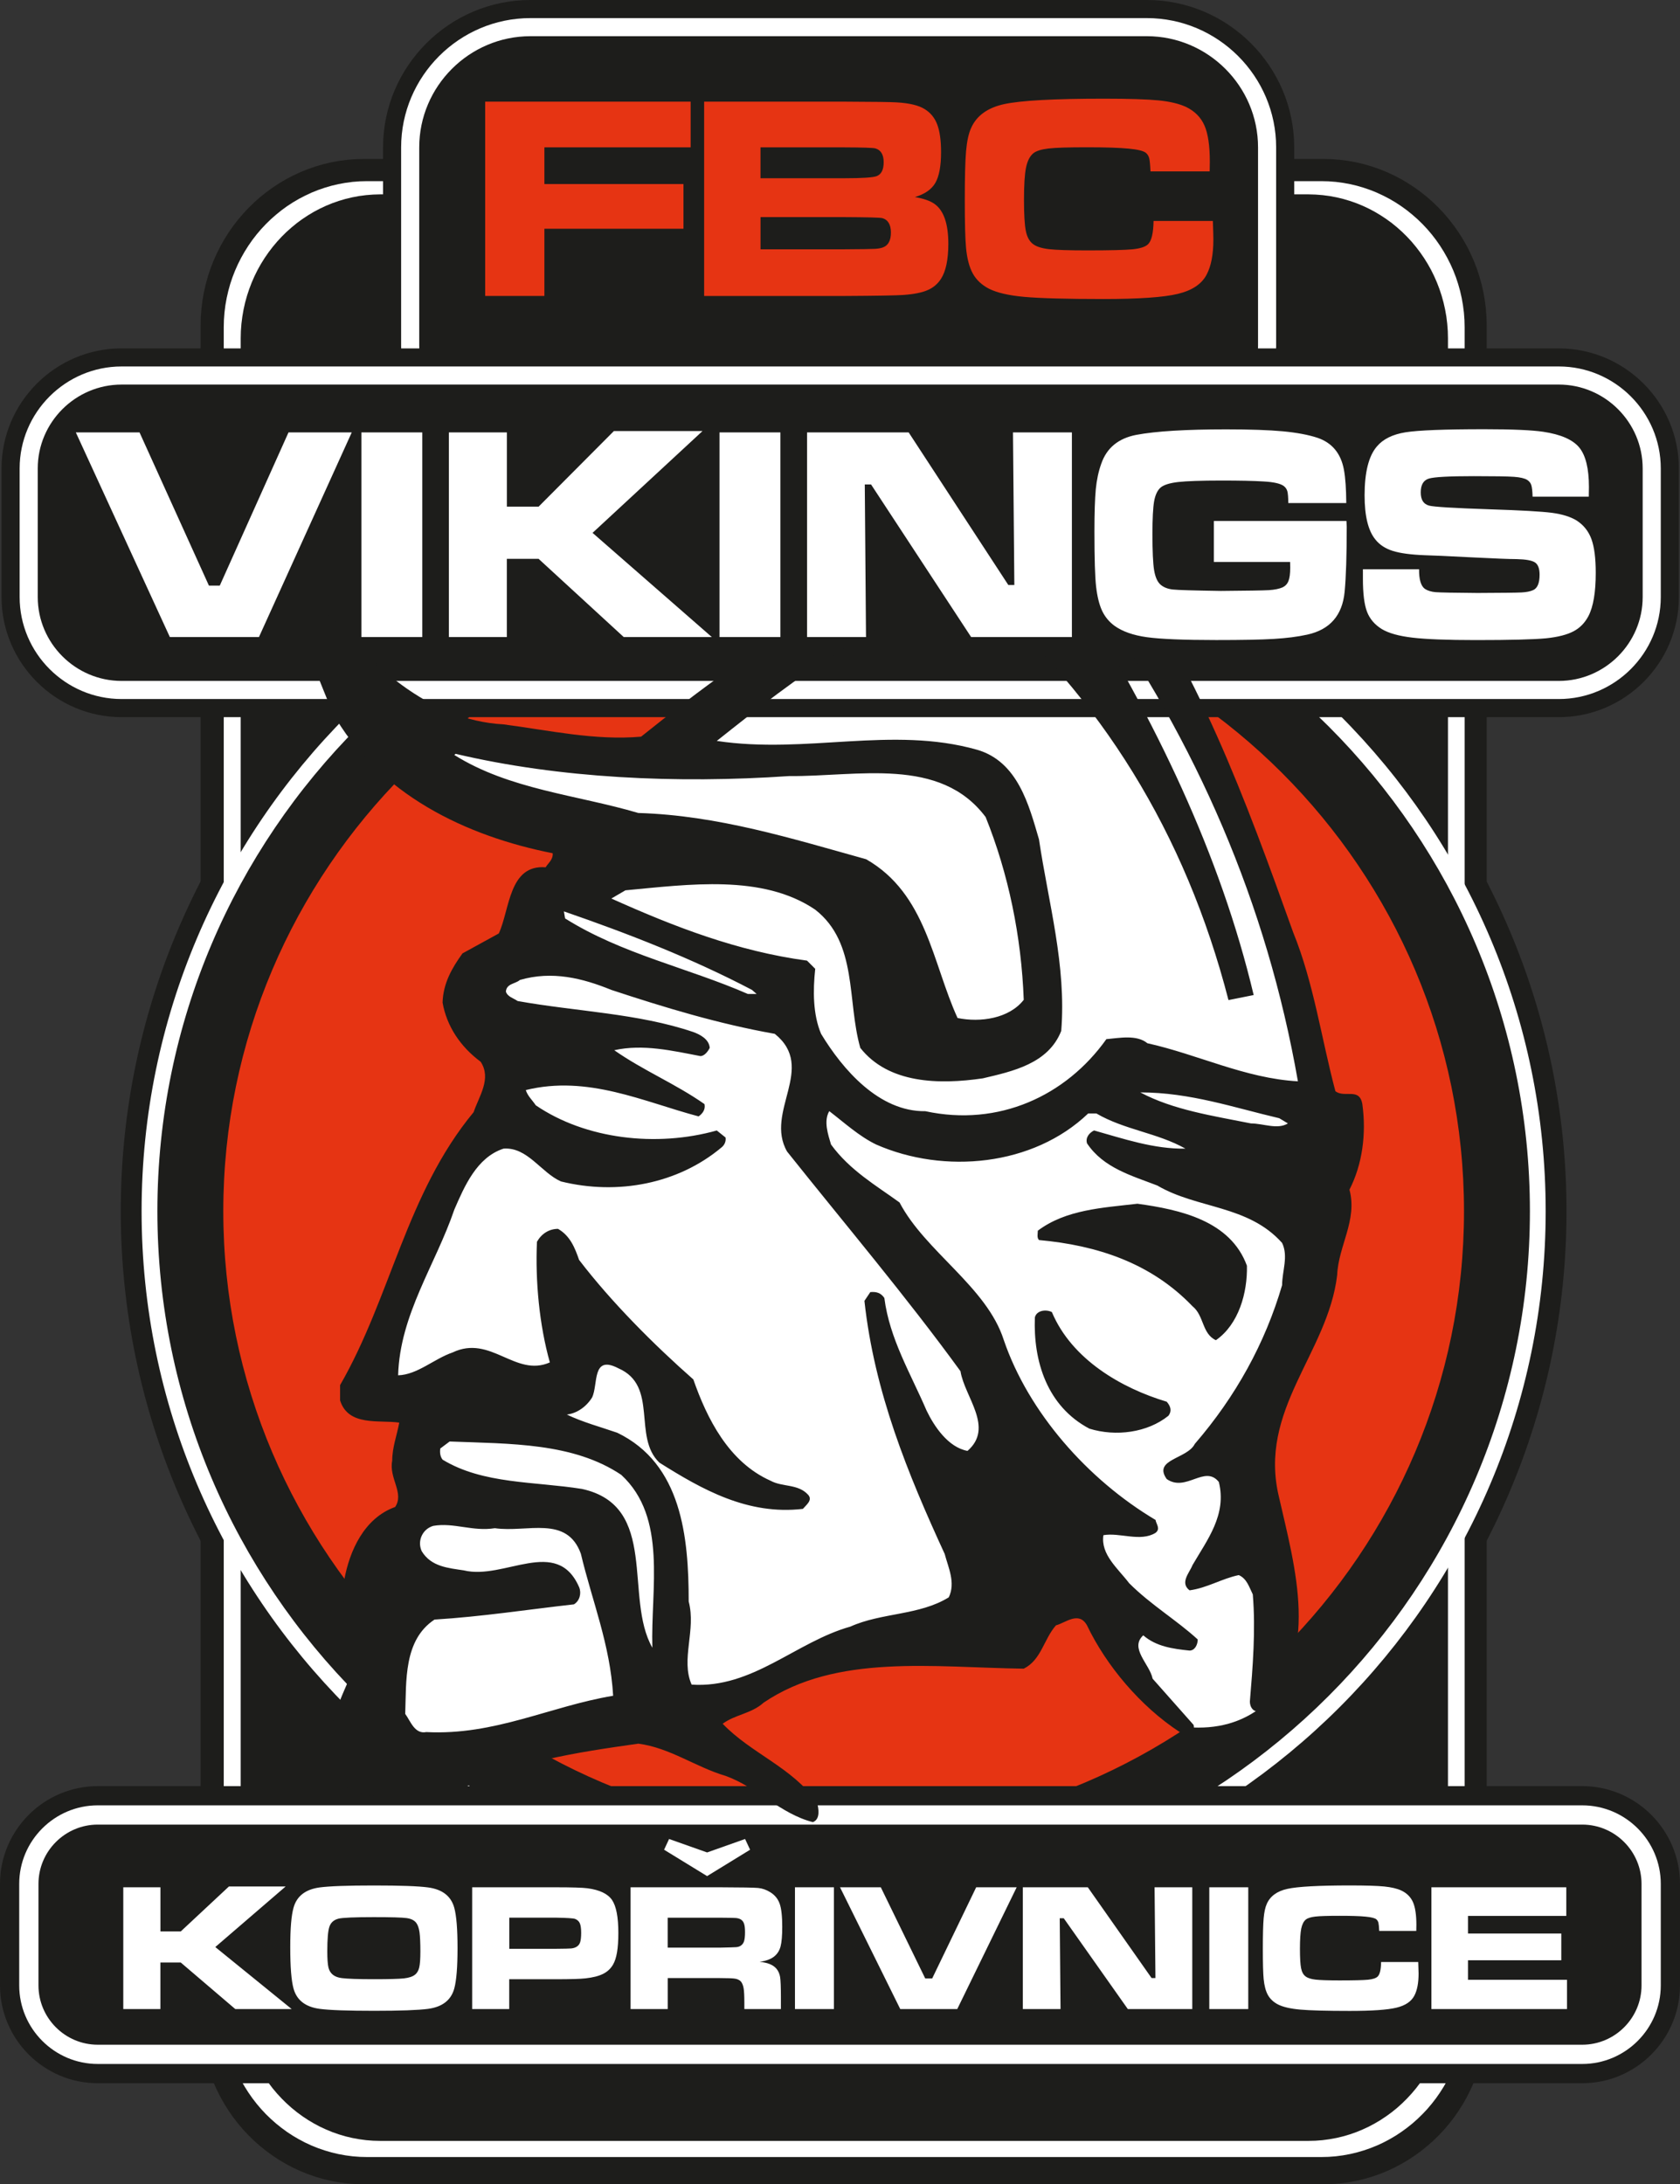
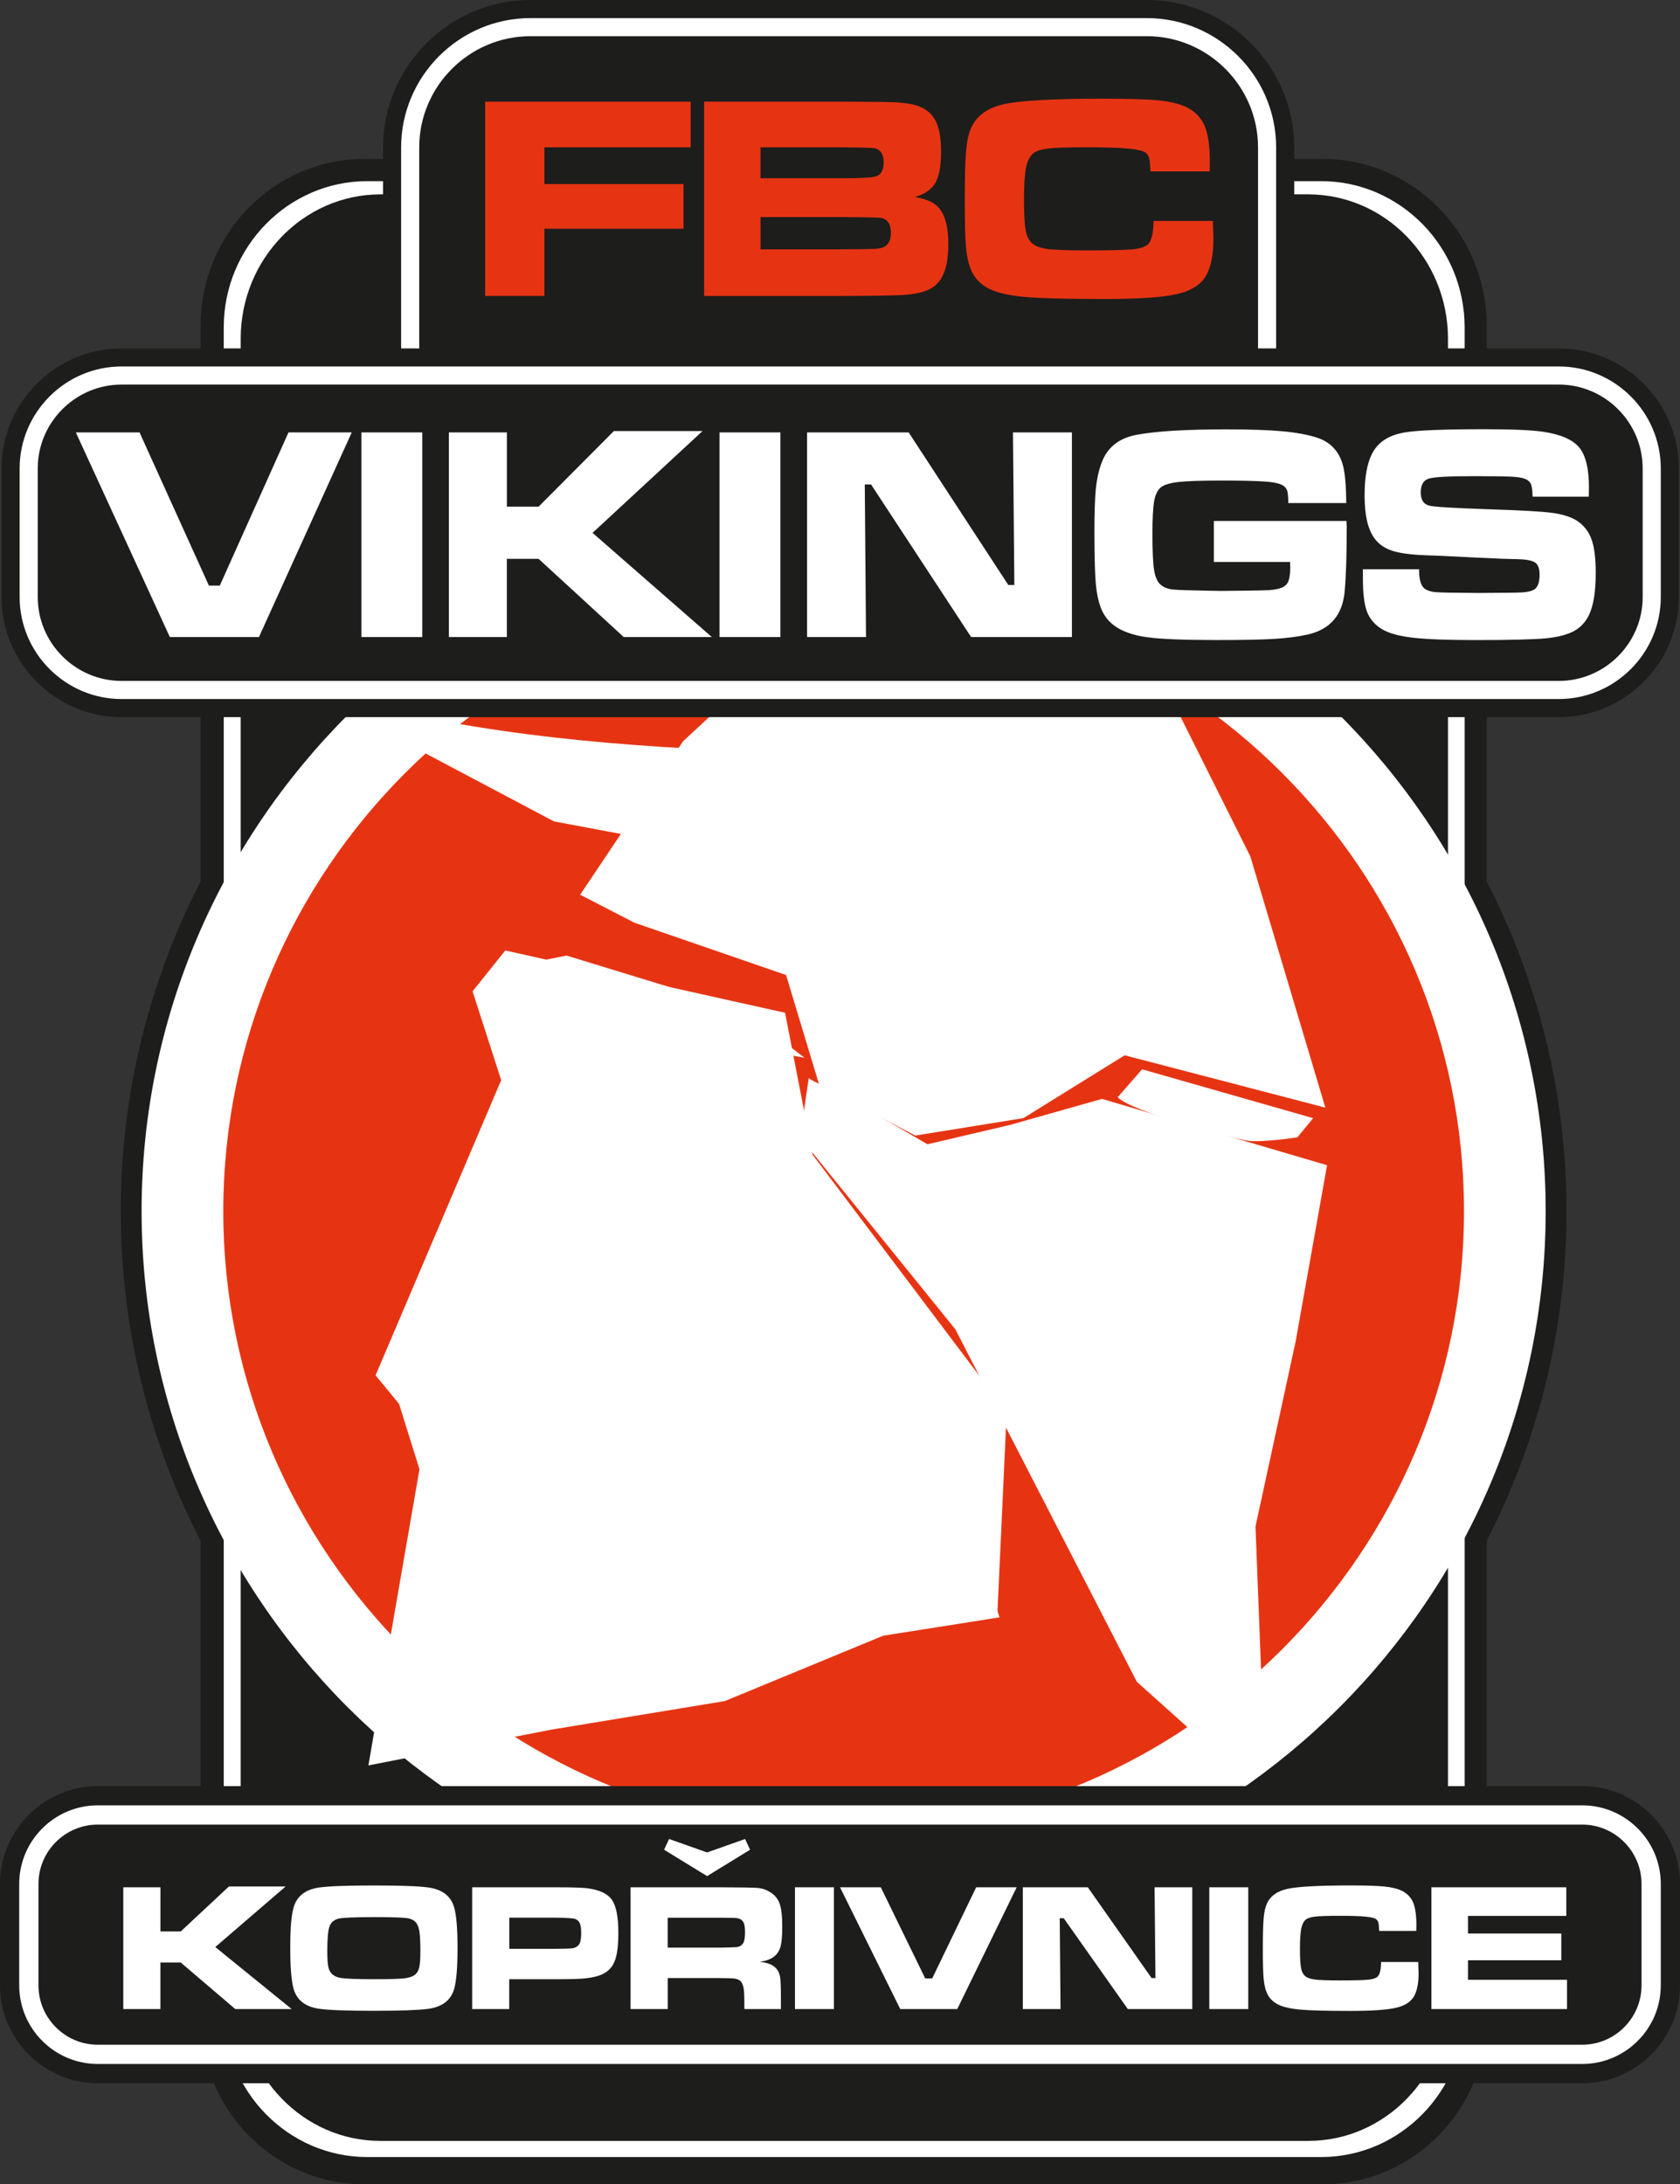
<svg xmlns="http://www.w3.org/2000/svg" id="Vrstva_2" viewBox="0 0 480.76 625.07">
  <rect x="0" y="0" width="480.76" height="625.07" fill="#333333" stroke="none" />
  <g id="_1._liga_mužů">
    <path d="M241.42,139.73c113.94,0,206.86,92.93,206.86,206.86s-92.93,206.86-206.86,206.86S34.56,460.53,34.56,346.59s92.93-206.86,206.86-206.86" style="fill:#1d1d1b; fill-rule:evenodd;" />
    <polygon points="104.04 45.48 378.81 45.48 381.06 45.54 383.43 45.73 385.77 46.03 388.07 46.45 390.34 46.99 392.56 47.64 394.73 48.39 396.86 49.25 398.93 50.21 400.95 51.26 402.9 52.42 404.8 53.66 406.63 54.99 408.4 56.4 410.09 57.9 411.71 59.48 413.26 61.13 414.73 62.86 416.11 64.66 417.42 66.52 418.64 68.46 419.77 70.45 420.8 72.51 421.75 74.62 422.59 76.79 423.33 79.01 423.96 81.27 424.49 83.58 424.9 85.92 425.2 88.31 425.38 90.72 425.44 93.02 425.44 577.53 425.38 579.83 425.2 582.25 424.9 584.63 424.49 586.98 423.96 589.29 423.33 591.55 422.59 593.77 421.75 595.94 420.8 598.05 419.77 600.1 418.64 602.1 417.42 604.03 416.12 605.9 414.73 607.7 413.26 609.43 411.71 611.08 410.09 612.66 408.39 614.15 406.63 615.57 404.8 616.9 402.91 618.14 400.95 619.29 398.93 620.35 396.86 621.31 394.73 622.17 392.55 622.92 390.33 623.57 388.07 624.1 385.77 624.53 383.43 624.83 381.06 625.01 378.81 625.07 104.04 625.07 101.79 625.01 99.42 624.83 97.08 624.53 94.78 624.1 92.52 623.57 90.29 622.92 88.12 622.17 85.99 621.31 83.92 620.35 81.9 619.29 79.94 618.14 78.05 616.9 76.22 615.57 74.45 614.15 72.76 612.66 71.14 611.08 69.59 609.43 68.12 607.7 66.73 605.9 65.43 604.03 64.21 602.1 63.08 600.1 62.05 598.05 61.1 595.94 60.26 593.77 59.52 591.55 58.89 589.29 58.36 586.98 57.95 584.63 57.65 582.25 57.46 579.83 57.41 577.53 57.41 93.02 57.46 90.72 57.65 88.31 57.95 85.92 58.36 83.58 58.89 81.27 59.52 79.01 60.26 76.79 61.1 74.62 62.05 72.51 63.08 70.45 64.21 68.46 65.43 66.52 66.73 64.66 68.12 62.86 69.59 61.13 71.14 59.48 72.76 57.9 74.45 56.4 76.22 54.99 78.05 53.66 79.95 52.42 81.9 51.26 83.92 50.21 85.99 49.25 88.12 48.39 90.29 47.64 92.51 46.99 94.78 46.45 97.08 46.03 99.42 45.73 101.79 45.54 104.04 45.48" style="fill:#1d1d1b; fill-rule:evenodd;" />
    <polygon points="104.11 50.99 378.74 50.99 380.78 51.04 382.87 51.2 384.93 51.47 386.96 51.83 388.96 52.29 390.91 52.85 392.83 53.5 394.7 54.25 396.53 55.08 398.31 55.99 400.04 56.99 401.71 58.06 403.33 59.22 404.89 60.44 406.38 61.74 407.82 63.11 409.19 64.54 410.48 66.04 411.71 67.59 412.86 69.21 413.94 70.89 414.93 72.61 415.85 74.39 416.68 76.22 417.42 78.1 418.07 80.01 418.63 81.97 419.09 83.96 419.46 85.99 419.72 88.05 419.88 90.14 419.94 92.19 419.94 567.34 419.88 569.39 419.72 571.48 419.46 573.54 419.09 575.57 418.63 577.56 418.07 579.52 417.42 581.44 416.68 583.31 415.85 585.14 414.93 586.92 413.94 588.65 412.86 590.32 411.71 591.94 410.48 593.5 409.18 594.99 407.82 596.42 406.38 597.79 404.89 599.09 403.33 600.32 401.71 601.47 400.04 602.54 398.31 603.54 396.53 604.45 394.71 605.28 392.83 606.03 390.91 606.68 388.95 607.24 386.96 607.7 384.93 608.07 382.87 608.33 380.78 608.49 378.74 608.54 104.11 608.54 102.07 608.49 99.98 608.33 97.92 608.07 95.89 607.7 93.89 607.24 91.94 606.68 90.02 606.03 88.14 605.28 86.32 604.45 84.54 603.54 82.81 602.54 81.14 601.47 79.52 600.32 77.96 599.09 76.46 597.79 75.03 596.43 73.67 594.99 72.37 593.5 71.14 591.94 69.99 590.32 68.91 588.65 67.92 586.92 67 585.14 66.17 583.31 65.43 581.44 64.78 579.52 64.22 577.56 63.76 575.57 63.39 573.54 63.13 571.48 62.97 569.39 62.91 567.34 62.91 92.19 62.97 90.14 63.13 88.05 63.39 85.99 63.76 83.96 64.22 81.97 64.78 80.01 65.43 78.1 66.17 76.22 67 74.39 67.92 72.61 68.91 70.89 69.99 69.21 71.14 67.59 72.37 66.04 73.66 64.54 75.03 63.11 76.47 61.74 77.96 60.44 79.52 59.22 81.14 58.06 82.81 56.99 84.54 55.99 86.32 55.08 88.14 54.25 90.02 53.5 91.94 52.85 93.89 52.29 95.89 51.83 97.92 51.47 99.98 51.2 102.07 51.04 104.11 50.99" style="fill:#1d1d1b; fill-rule:evenodd;" />
    <polygon points="105.01 51.84 378.15 51.84 380.19 51.89 382.26 52.05 384.31 52.32 386.33 52.69 388.32 53.16 390.26 53.73 392.17 54.39 394.03 55.14 395.85 55.99 397.62 56.91 399.34 57.92 401 59.01 402.61 60.18 404.16 61.43 405.65 62.74 407.08 64.13 408.44 65.58 409.73 67.1 410.95 68.68 412.09 70.32 413.16 72.02 414.15 73.77 415.06 75.57 415.89 77.43 416.63 79.33 417.27 81.27 417.83 83.26 418.29 85.28 418.65 87.34 418.92 89.43 419.08 91.55 419.13 93.62 419.13 575.49 419.08 577.57 418.92 579.68 418.65 581.77 418.29 583.83 417.83 585.86 417.27 587.84 416.63 589.79 415.89 591.69 415.06 593.54 414.15 595.34 413.16 597.1 412.09 598.79 410.95 600.43 409.73 602.01 408.44 603.53 407.08 604.98 405.65 606.37 404.16 607.69 402.61 608.93 401 610.1 399.34 611.19 397.62 612.2 395.85 613.13 394.04 613.97 392.17 614.72 390.26 615.38 388.31 615.95 386.33 616.42 384.31 616.79 382.26 617.06 380.18 617.22 378.15 617.27 105.01 617.27 102.97 617.22 100.9 617.06 98.85 616.79 96.83 616.42 94.84 615.95 92.9 615.38 90.99 614.72 89.12 613.97 87.31 613.13 85.54 612.2 83.82 611.19 82.15 610.1 80.55 608.93 79 607.69 77.51 606.37 76.08 604.99 74.72 603.53 73.43 602.01 72.21 600.43 71.07 598.79 70 597.1 69.01 595.35 68.1 593.54 67.27 591.69 66.53 589.79 65.88 587.84 65.33 585.86 64.87 583.83 64.5 581.78 64.24 579.68 64.08 577.57 64.03 575.49 64.03 93.62 64.08 91.55 64.24 89.43 64.5 87.34 64.87 85.28 65.33 83.26 65.88 81.27 66.53 79.33 67.27 77.43 68.1 75.57 69.01 73.77 70 72.02 71.07 70.32 72.21 68.68 73.43 67.1 74.72 65.58 76.08 64.13 77.51 62.74 79 61.43 80.55 60.18 82.15 59.01 83.82 57.92 85.54 56.91 87.31 55.99 89.12 55.14 90.99 54.39 92.9 53.73 94.84 53.16 96.83 52.69 98.85 52.32 100.89 52.05 102.97 51.89 105.01 51.84" style="fill:#fff; fill-rule:evenodd;" />
    <polygon points="108.75 55.62 374.49 55.62 376.47 55.68 378.49 55.84 380.48 56.1 382.45 56.47 384.38 56.93 386.27 57.49 388.13 58.14 389.94 58.88 391.71 59.71 393.43 60.62 395.1 61.62 396.72 62.69 398.29 63.84 399.8 65.07 401.24 66.36 402.63 67.73 403.96 69.16 405.21 70.66 406.39 72.21 407.51 73.83 408.55 75.5 409.52 77.23 410.4 79.01 411.2 80.83 411.92 82.71 412.55 84.62 413.09 86.57 413.54 88.57 413.9 90.6 414.15 92.65 414.31 94.74 414.36 96.78 414.36 571.49 414.31 573.53 414.15 575.62 413.9 577.68 413.54 579.71 413.09 581.7 412.55 583.65 411.92 585.57 411.2 587.44 410.4 589.27 409.52 591.05 408.55 592.77 407.51 594.44 406.4 596.06 405.21 597.62 403.95 599.11 402.63 600.54 401.24 601.91 399.8 603.21 398.29 604.43 396.72 605.58 395.1 606.66 393.43 607.65 391.71 608.57 389.94 609.39 388.13 610.14 386.27 610.79 384.38 611.35 382.45 611.81 380.48 612.17 378.49 612.44 376.47 612.6 374.49 612.65 108.75 612.65 106.77 612.6 104.75 612.44 102.76 612.17 100.79 611.81 98.86 611.35 96.97 610.79 95.11 610.14 93.3 609.39 91.53 608.57 89.81 607.65 88.14 606.66 86.52 605.58 84.95 604.43 83.45 603.21 82 601.91 80.61 600.54 79.29 599.11 78.03 597.62 76.85 596.06 75.73 594.45 74.69 592.77 73.72 591.05 72.84 589.27 72.04 587.44 71.32 585.57 70.69 583.66 70.15 581.7 69.7 579.71 69.35 577.68 69.09 575.62 68.93 573.53 68.88 571.49 68.88 96.78 68.93 94.74 69.09 92.65 69.35 90.6 69.7 88.57 70.15 86.57 70.69 84.62 71.32 82.71 72.04 80.83 72.84 79 73.72 77.23 74.69 75.5 75.73 73.83 76.85 72.21 78.03 70.66 79.29 69.16 80.61 67.73 82 66.36 83.45 65.07 84.95 63.84 86.52 62.69 88.14 61.62 89.81 60.62 91.53 59.71 93.3 58.88 95.11 58.14 96.97 57.49 98.86 56.93 100.79 56.47 102.76 56.1 104.75 55.84 106.77 55.68 108.75 55.62" style="fill:#1d1d1b; fill-rule:evenodd;" />
    <path d="M151.79,0h176.4c23.2,0,42.17,18.98,42.17,42.17v56.81c0,23.2-18.98,42.17-42.17,42.17h-176.4c-23.2,0-42.17-18.98-42.17-42.17v-56.81c0-23.2,18.98-42.17,42.17-42.17" style="fill:#1d1d1b; fill-rule:evenodd;" />
    <path d="M151.79,5.18h176.4c20.35,0,37,16.65,37,37v56.81c0,20.35-16.65,37-37,37h-176.4c-20.35,0-37-16.65-37-37v-56.81c0-20.35,16.65-37,37-37" style="fill:#fff; fill-rule:evenodd;" />
    <path d="M241.42,145.69c110.65,0,200.9,90.25,200.9,200.9s-90.25,200.9-200.9,200.9S40.52,457.25,40.52,346.59s90.25-200.9,200.91-200.9" style="fill:#fff; fill-rule:evenodd;" />
    <path d="M151.79,130.81h176.4c17.5,0,31.82-14.32,31.82-31.82v-56.81c0-17.5-14.32-31.82-31.82-31.82h-176.4c-17.5,0-31.82,14.32-31.82,31.82v56.81c0,17.5,14.32,31.82,31.82,31.82" style="fill:#1d1d1b; fill-rule:evenodd;" />
-     <path d="M241.42,150.21c108.17,0,196.39,88.22,196.39,196.39s-88.22,196.39-196.39,196.39S45.04,454.76,45.04,346.59s88.22-196.39,196.39-196.39" style="fill:#1d1d1b; fill-rule:evenodd;" />
    <path d="M241.42,169.07c97.78,0,177.53,79.75,177.53,177.53s-79.75,177.53-177.53,177.53S63.9,444.37,63.9,346.59s79.75-177.53,177.53-177.53" style="fill:#e63413; fill-rule:evenodd;" />
    <polygon points="166.02 256.04 181.5 264.03 224.95 279.02 234.44 310.48 261.91 324.96 292.87 319.97 321.84 301.99 379.27 316.97 357.8 245.06 322.34 174.14 312.35 164.65 300.86 163.65 276.39 163.15 215.46 193.62 195.49 212.1 166.02 256.04" style="fill:#fff; fill-rule:evenodd;" />
-     <polygon points="152.54 268.03 218.46 291 223.95 280.51 157.03 257.54 152.54 268.03" style="fill:#fff; fill-rule:evenodd;" />
    <path d="M319.84,313.98c3.5,4,33.46,11.99,37.46,12.49,4,.5,13.98-1,13.98-1l4.49-5.49-48.94-13.98-6.99,7.99Z" style="fill:#fff; fill-rule:evenodd;" />
    <path d="M116.08,212.59l42.45,22.47,93.39,17.48,10.49,50.94,35.46-15.48-17.98-68.42-29.96-3.5c-40.62-1-81.24-2.15-121.86-9.49l-11.99,5.99Z" style="fill:#fff; fill-rule:evenodd;" />
    <path d="M231.44,308.48l-2.5,16.98,44.45,54.94,51.94,100.88,14.48,12.98c8.49.67,15.65-1.33,21.47-5.99l-2-51.44,11.49-52.94,8.99-50.44-64.42-18.98-26.47,7.49-23.47,5.49-23.97-13.98s-9.99-4.49-9.99-4.99" style="fill:#fff; fill-rule:evenodd;" />
-     <path d="M312.33,325.24c-8.53,1.72-13.96,5.86-16.29,12.41,35.16,1.98,60.31,10.51,75.48,25.59l-2.33-23.52-56.87-14.48Z" style="fill:#fff; fill-rule:evenodd;" />
    <polygon points="285.45 461.07 288.08 404.09 232.55 330.45 224.66 289.82 144.59 272 135.24 283.69 143.42 309.11 107.48 393.57 114.2 401.75 120.04 420.45 112.74 462.54 105.43 505.2 157.74 494.97 207.42 486.79 252.72 468.09 286.03 462.83 285.45 461.07" style="fill:#fff; fill-rule:evenodd;" />
    <path d="M129.6,405.07l45.48,9.61,14.73,18.9.32,50.6-20.82-47.08s-24.02-6.09-25.62-6.09-20.82-10.25-20.82-10.25l-2.56-9.29,9.29-6.41Z" style="fill:#fff; fill-rule:evenodd;" />
    <path d="M151.31,314.96c18.61-2.44,37.21,2.63,55.82,11.11l-25.34,7.6-24.74-9.64-5.73-9.06Z" style="fill:#fff; fill-rule:evenodd;" />
    <polygon points="141.67 287.49 164.76 286.32 189.6 290.41 219.99 300.93 230.22 302.68 211.81 288.66 162.13 273.46 144.3 276.97 141.67 287.49" style="fill:#fff; fill-rule:evenodd;" />
    <path d="M177.61,347.4c19.53.29,33.36-4.48,38.87-16.66-.71,16.73,9.53,43.04,21.33,70.72-12.56-23.48-30.49-43.06-60.2-54.06" style="fill:#fff; fill-rule:evenodd;" />
    <path d="M120.15,381.55c6.6-20.55,14.36-37.05,23.81-47.62l14.98,10.43-14.98,1.87-23.81,35.31Z" style="fill:#fff; fill-rule:evenodd;" />
    <path d="M302.66,362.75c17.03.63,32.24,5.45,41.71,23.33l-2.99,8.83c-9.92-15.78-23.34-25.63-38.72-32.16" style="fill:#fff; fill-rule:evenodd;" />
    <path d="M189.49,225.7c88.49,1.57,84.56-14.41,101.38,55.14-26.72-72.24-72.3-42.35-101.38-55.14" style="fill:#fff; fill-rule:evenodd;" />
    <path d="M280.39,176.64c9.65-4.16,19.31-4.33,28.97-.5,24.62,39.25,43.97,79.45,53.94,121.36-2.5.5-4.99,1-7.49,1.5-12.96-50.25-38.48-90.75-75.41-122.36" style="fill:#fff; fill-rule:evenodd;" />
    <path d="M27.97,511.13h424.82c15.39,0,27.97,12.59,27.97,27.97v29.08c0,15.38-12.59,27.97-27.97,27.97H27.97c-15.39,0-27.97-12.59-27.97-27.97v-29.08c0-15.39,12.59-27.97,27.97-27.97" style="fill:#1d1d1b; fill-rule:evenodd;" />
    <path d="M27.97,516.63h424.82c12.36,0,22.47,10.11,22.47,22.47v29.07c0,12.36-10.11,22.47-22.47,22.47H27.97c-12.36,0-22.47-10.11-22.47-22.47v-29.07c0-12.36,10.11-22.47,22.47-22.47" style="fill:#fff; fill-rule:evenodd;" />
    <path d="M27.97,522.14h424.82c9.33,0,16.96,7.63,16.96,16.96v29.07c0,9.33-7.63,16.96-16.96,16.96H27.97c-9.33,0-16.96-7.63-16.96-16.96v-29.07c0-9.33,7.63-16.96,16.96-16.96" style="fill:#1d1d1b; fill-rule:evenodd;" />
    <path d="M409.62,540.08h38.6v8.19h-28.13v5.04h26.7v7.66h-26.7v5.58h28.33v8.37h-38.8v-34.84ZM395.23,561.47h10.62c.06,1.7.1,2.8.1,3.29,0,2.69-.4,4.79-1.2,6.31-.88,1.7-2.6,2.86-5.17,3.47-2.57.62-7.01.92-13.33.92-6.63,0-11.36-.13-14.18-.38-2.81-.25-4.94-.75-6.37-1.48-1.27-.66-2.23-1.56-2.86-2.68-.63-1.12-1.04-2.66-1.23-4.62-.15-1.59-.23-4.44-.23-8.58s.08-6.94.23-8.73c.16-1.79.45-3.17.9-4.16.97-2.21,2.94-3.65,5.9-4.3,2.96-.65,8.93-.98,17.91-.98,4.5,0,7.76.1,9.8.3,2.05.21,3.67.59,4.88,1.15,1.59.75,2.69,1.86,3.35,3.34.64,1.47.97,3.63.97,6.5,0,.15,0,.73-.03,1.73h-10.61c-.05-1.16-.13-1.93-.22-2.33-.1-.39-.29-.71-.58-.98-.41-.36-1.44-.62-3.09-.78-1.65-.17-4.15-.24-7.5-.24s-5.62.07-6.89.22c-1.28.15-2.18.43-2.71.85-.63.51-1.06,1.37-1.32,2.58-.24,1.21-.37,3.14-.37,5.78s.11,4.5.33,5.58c.22,1.08.64,1.86,1.28,2.33.59.46,1.54.77,2.84.92,1.31.15,3.61.23,6.91.23,4.06,0,6.78-.07,8.13-.2,1.35-.14,2.27-.44,2.74-.9.63-.59.96-1.99.99-4.16ZM346.06,540.08h11.15v34.84h-11.15v-34.84ZM292.69,540.08h18.61l18.25,25.98h1.1l-.25-25.98h10.79v34.84h-18.45l-18.33-25.98h-1.15l.23,25.98h-10.79v-34.84ZM240.39,540.08h11.67l12.71,26.09h1.99l12.59-26.09h11.59l-17,34.84h-16.32l-17.23-34.84ZM227.49,540.08h11.15v34.84h-11.15v-34.84ZM191.07,557.35h14.93c2.61-.05,4.16-.1,4.66-.14.5-.04.93-.17,1.29-.4.45-.29.78-.71.97-1.28.18-.58.28-1.44.28-2.6s-.1-1.99-.32-2.55c-.21-.56-.58-.97-1.11-1.22-.38-.17-.82-.27-1.34-.3-.51-.04-2-.06-4.45-.08h-14.91v8.57ZM180.45,574.92v-34.84h25.66c6.02.02,9.63.08,10.82.19,1.19.11,2.34.51,3.45,1.19,1.32.8,2.23,1.9,2.73,3.31.5,1.4.74,3.61.74,6.62,0,2.54-.16,4.39-.47,5.59-.31,1.19-.91,2.14-1.78,2.86-.93.77-2.34,1.3-4.23,1.59,2.23.17,3.83.81,4.8,1.92.56.66.91,1.46,1.07,2.4.15.95.23,2.93.23,5.94v3.24h-10.46v-1.86c0-1.94-.07-3.32-.22-4.15-.15-.83-.41-1.46-.8-1.91-.39-.4-.93-.66-1.62-.78-.69-.11-2.13-.17-4.33-.17h-14.96v8.86h-10.62ZM145.74,557.68h13.27c2.42-.02,3.89-.05,4.43-.1.53-.05,1.01-.18,1.44-.41.54-.29.91-.72,1.12-1.31.2-.59.31-1.51.31-2.74s-.13-2.15-.38-2.74c-.25-.58-.71-.99-1.35-1.25-.48-.18-2.33-.31-5.57-.36h-13.27v8.9ZM135.12,574.92v-34.84h23.87c4.72,0,7.77.1,9.13.28,3.46.46,5.79,1.57,7.01,3.33,1.21,1.77,1.82,4.91,1.82,9.44s-.51,7.32-1.51,9.06c-.68,1.17-1.63,2.06-2.86,2.67-1.23.62-2.9,1.04-5.03,1.28-1.52.17-4.34.25-8.48.25h-13.35v8.53h-10.62ZM107.01,548.62c-5.63,0-9.02.15-10.16.44-1.31.34-2.17,1.1-2.58,2.28-.41,1.19-.61,3.54-.61,7.07,0,2.13.11,3.67.33,4.62.43,1.77,1.71,2.79,3.85,3.04,1.59.2,4.65.31,9.22.31,4.27,0,7.11-.08,8.52-.23,1.41-.16,2.46-.5,3.14-1.03.62-.47,1.04-1.18,1.25-2.1.22-.93.33-2.45.33-4.57,0-2.5-.09-4.34-.25-5.52-.17-1.17-.48-2.06-.92-2.65-.56-.75-1.49-1.22-2.78-1.39-1.29-.18-4.41-.27-9.34-.27ZM106.99,539.56c7.52,0,12.69.18,15.52.56,4.07.55,6.56,2.48,7.48,5.8.63,2.27.94,6.13.94,11.56s-.31,9.31-.94,11.59c-.92,3.32-3.42,5.25-7.48,5.8-2.82.37-7.96.56-15.41.56s-12.8-.18-15.62-.56c-4.07-.55-6.56-2.48-7.48-5.8-.63-2.27-.94-6.21-.94-11.79s.31-9.1.94-11.36c.92-3.32,3.42-5.25,7.48-5.8,2.81-.37,7.98-.56,15.52-.56ZM35.29,540.08h10.62v12.63h5.82l13.78-12.86h16.23l-20.13,17.33,21.85,17.74h-16.14l-15.6-13.32h-5.82v13.32h-10.62v-34.84Z" style="fill:#fff; fill-rule:evenodd;" />
    <polygon points="214.65 529.33 202.35 536.88 190.04 529.33 191.47 526.26 202.35 530.11 213.22 526.26 214.65 529.33" style="fill:#fff; fill-rule:evenodd;" />
    <path d="M330.13,63.23h16.95c.1,2.71.15,4.46.15,5.26,0,4.3-.64,7.65-1.92,10.07-1.4,2.71-4.16,4.56-8.26,5.54-4.1.99-11.19,1.47-21.28,1.47-10.58,0-18.13-.21-22.63-.61-4.49-.4-7.89-1.2-10.17-2.36-2.03-1.06-3.56-2.49-4.56-4.28-1-1.79-1.66-4.24-1.96-7.37-.24-2.53-.36-7.09-.36-13.7s.12-11.08.36-13.94c.25-2.85.72-5.06,1.43-6.63,1.54-3.53,4.69-5.83,9.42-6.87,4.73-1.04,14.26-1.57,28.59-1.57,7.18,0,12.39.17,15.65.49,3.27.33,5.86.95,7.79,1.84,2.53,1.2,4.3,2.98,5.34,5.33,1.03,2.35,1.54,5.8,1.54,10.38,0,.24-.01,1.17-.04,2.77h-16.94c-.08-1.85-.21-3.09-.35-3.71-.15-.63-.46-1.14-.92-1.56-.65-.57-2.29-.99-4.94-1.24-2.63-.26-6.62-.39-11.98-.39s-8.97.11-11,.35c-2.04.24-3.48.68-4.33,1.36-1,.82-1.7,2.18-2.1,4.12-.39,1.93-.58,5.01-.58,9.22s.18,7.18.53,8.9c.35,1.72,1.03,2.96,2.04,3.73.95.74,2.46,1.22,4.53,1.47,2.09.24,5.76.36,11.03.36,6.48,0,10.82-.11,12.98-.32,2.16-.22,3.62-.7,4.38-1.43,1-.95,1.53-3.17,1.59-6.65M217.64,71.34h23.96c4.96-.03,7.91-.07,8.83-.13.92-.06,1.7-.19,2.32-.44,1.46-.57,2.2-1.99,2.2-4.24s-.85-3.7-2.53-4.12c-.58-.15-4.2-.25-10.82-.28h-23.96v9.21ZM217.64,51.01h23.88c5.24,0,8.36-.21,9.36-.61,1.34-.52,2-1.85,2-3.99s-.81-3.52-2.41-3.95c-.63-.17-3.62-.27-8.96-.29h-23.88v8.84ZM201.5,84.7V29.09h39.97c8.5.03,13.56.1,15.16.21,3.64.21,6.31.86,8.03,1.95,1.65,1.03,2.85,2.5,3.56,4.42.72,1.92,1.08,4.55,1.08,7.89,0,3.99-.56,6.93-1.65,8.8-1.1,1.88-3.05,3.21-5.84,4.03,2.46.43,4.3,1.06,5.49,1.88,2.71,1.81,4.08,5.65,4.08,11.49,0,4.53-.71,7.89-2.11,10.05-.96,1.47-2.24,2.56-3.88,3.24-1.63.7-3.92,1.15-6.88,1.36-1.92.14-7.57.24-16.9.29h-40.1ZM138.84,29.09h58.8v13.07h-41.85v10.51h39.8v12.79h-39.8v19.23h-16.95V29.09Z" style="fill:#e63413; fill-rule:evenodd;" />
    <path d="M34.8,99.7h411.28c18.9,0,34.36,15.46,34.36,34.36v36.81c0,18.9-15.46,34.36-34.36,34.36H34.8C15.9,205.22.44,189.76.44,170.86v-36.81c0-18.9,15.46-34.36,34.36-34.36" style="fill:#1d1d1b; fill-rule:evenodd;" />
    <path d="M34.8,104.87h411.28c16.05,0,29.18,13.13,29.18,29.18v36.81c0,16.05-13.13,29.18-29.18,29.18H34.8c-16.05,0-29.18-13.13-29.18-29.18v-36.81c0-16.05,13.13-29.18,29.18-29.18" style="fill:#fff; fill-rule:evenodd;" />
    <path d="M34.8,110.05h411.28c13.2,0,24,10.8,24,24v36.81c0,13.2-10.8,24-24,24H34.8c-13.2,0-24-10.8-24-24v-36.81c0-13.2,10.8-24,24-24" style="fill:#1d1d1b; fill-rule:evenodd;" />
-     <path d="M166.24,444.7c3.19,13.41,8.38,25.98,9.22,40.57-18.1,3.02-33.86,11.4-53.47,10.39-3.35.67-4.53-3.19-6.03-5.2.34-9.39-.5-21.12,8.38-26.99,13.58-.84,26.49-2.85,39.9-4.36,1.68-1.01,2.18-3.19,1.51-4.86-6.37-14.75-21.46-2.01-33.02-4.86-4.36-.67-9.39-1.01-12.07-5.53-1.34-3.02.34-6.37,3.35-7.21,5.87-1.01,11.23,1.68,17.6.67,9.22,1.34,20.62-3.86,24.64,7.38M177.8,422.07c13.24,12.24,8.38,32.52,8.88,49.45-8.21-14.42,2.01-40.57-20.12-45.43-13.58-2.18-28.33-1.34-39.9-8.38-.67-.84-.84-2.01-.67-3.19l2.68-2.01c17.43.67,35.37.33,49.12,9.55ZM301.01,375.47c5.7,13.58,19.95,21.79,32.86,25.65,1.17,1.34,1.51,2.68.5,4.02-6.03,4.86-15.09,6.03-22.63,3.69-12.07-6.37-16.09-19.28-15.59-31.85.5-2.01,3.19-2.35,4.86-1.51ZM356.83,362.23c.17,7.71-2.35,16.76-8.88,21.29-4.02-1.84-3.35-7.04-6.7-9.72-11.9-12.41-27.32-17.43-43.92-18.94-.67-.67-.34-1.84-.34-2.68,8.05-6.04,18.44-6.54,28.5-7.71,12.24,1.68,26.65,4.86,31.35,17.77ZM366.05,319.98l2.51,1.51c-3.02,1.84-7.04,0-10.56,0-10.9-2.18-22.29-3.86-31.68-8.88,14.25,0,26.82,4.36,39.73,7.38ZM221.72,295.85c12.07,9.72-3.02,22.3,3.52,33.69,16.43,20.62,34.03,41.4,49.62,62.86,1.17,7.38,9.72,16.09,2.01,22.8-5.53-1.01-9.56-7.04-11.73-11.57-4.53-10.56-10.56-20.45-12.07-32.19-1.01-1.51-2.35-1.84-4.02-1.68l-1.68,2.51c2.85,26.15,12.4,49.45,22.97,72.42,1.01,3.86,3.18,8.21,1.17,12.41-8.38,5.2-19.28,4.36-28.16,8.38-15.59,4.36-27.99,17.77-45.43,16.6-3.18-7.21,1.34-15.59-.84-23.8,0-18.44-2.01-39.39-20.45-48.28-4.86-1.68-9.89-3.02-14.42-5.2,2.85-.34,5.53-2.18,7.21-4.86,1.84-3.69-.17-12.4,7.54-8.38,11.57,5.03,4.02,19.61,11.73,26.99,12.24,7.71,25.31,15.09,41.07,13.24,1.01-1.17,2.85-2.51,1.51-4.02-2.85-3.19-7.38-2.18-10.73-4.02-12.07-5.36-18.27-17.94-22.13-29-11.23-9.89-23.47-22.13-32.69-34.2-1.17-3.35-2.51-6.87-6.03-8.89-2.51,0-4.69,1.34-6.03,3.69-.5,11.23.67,23.8,3.69,34.53-9.89,4.36-16.93-8.05-27.83-2.85-5.36,1.84-10.06,6.37-15.59,6.54.5-17.43,10.73-31.68,16.09-47.44,2.85-6.54,6.37-14.92,14.08-17.43,6.87-.5,10.73,6.87,16.43,9.39,16.26,4.02,33.53.67,45.93-9.72.84-.67,1.34-1.68,1.17-2.85l-2.51-2.01c-17.27,4.86-37.55,2.51-51.8-7.21-1.01-1.51-2.35-2.68-2.85-4.36,17.77-4.36,33.69,3.35,49.45,7.54,1.17-.84,2.01-2.01,1.68-3.52-8.38-5.87-17.43-9.55-25.82-15.42,8.21-1.84,16.76.17,24.64,1.68,1.17,0,2.18-1.34,2.68-2.35-.17-2.51-2.85-3.86-4.69-4.53-15.76-5.36-33.53-5.87-50.29-8.88-1.17-.84-2.85-1.17-3.35-2.68.17-2.35,2.68-2.18,4.02-3.35,9.22-2.68,17.94-.5,26.15,2.85,15.25,5.03,30.68,9.72,46.77,12.57ZM215.18,283.27l1.34,1.17h-2.51c-17.27-7.54-36.04-11.4-52.3-21.62l-.34-2.01c18.44,6.37,36.54,13.41,53.81,22.46ZM225.74,222.09c19.78.17,43.25-5.7,56.32,11.73,6.54,16.26,10.23,34.2,10.9,52.3-4.19,5.36-12.4,6.54-18.94,5.2-7.21-15.76-8.89-35.54-26.15-45.43-21.12-5.87-42.41-12.57-65.21-13.24-17.6-5.2-36.88-6.7-52.64-16.6l.34-.33c29.84,7.04,63.37,8.55,95.38,6.37ZM307.2,168.52c23.53,37.59,42.02,76.1,51.56,116.23-2.4.48-4.8.96-7.21,1.44-12.38-47.99-36.66-86.74-71.77-117.05-28.21,6.48-51.7,24.62-74.66,42.89,25.65,3.86,50.12-4.36,74.43,2.51,11.73,3.35,14.92,15.93,17.77,25.65,2.68,18.1,7.88,36.04,6.37,54.82-3.69,9.39-13.91,11.57-22.46,13.58-12.57,1.84-26.99,1.51-35.04-8.72-3.85-13.41-.67-30.01-12.91-39.56-15.09-10.23-36.21-7.21-54.31-5.53l-4.02,2.35c17.94,8.05,36.04,15.09,55.99,17.77l2.35,2.35c-.67,6.2-.67,13.08,1.68,18.61,6.2,10.23,16.6,22.3,29.84,22.13,20.95,4.53,40.23-4.36,51.8-20.62,3.69-.33,8.72-1.34,11.73,1.17,14.42,3.19,27.99,10.06,43.08,10.9-8.88-50.79-29-97.06-58.84-139.13-1.7-.79-3.5-1.36-5.38-1.77ZM318.28,157.72c24.47,33.36,38.22,71.24,51.8,109.13,5.87,14.42,8.05,30.34,12.07,45.43,2.68,2.01,6.87-1.17,7.71,3.69,1.17,8.55,0,17.27-3.69,24.47,2.35,8.72-3.19,16.09-3.52,24.47-2.68,22.46-22.8,38.56-16.6,63.7,4.36,19.28,12.24,45.6-5.2,61.02-2.01.67-3.18-1.01-3.18-2.68.84-10.06,1.68-20.45.84-30.68-1.01-2.01-1.68-4.53-4.02-5.53-4.86,1.01-9.05,3.69-14.08,4.36-2.85-2.18,0-5.03.84-7.21,4.19-7.21,9.89-14.42,7.54-23.8-4.02-5.03-9.39,3.02-14.92-.84-4.02-5.7,5.87-5.7,8.05-10.06,11.73-13.58,20.12-28.83,24.98-45.43,0-4.02,1.84-8.21,0-12.07-9.72-10.9-24.31-9.72-35.71-16.43-7.38-2.85-15.42-5.03-20.12-12.07-.5-1.68.67-3.02,2.01-3.69,8.38,2.35,17.1,5.36,26.15,5.2-8.05-4.53-17.43-5.36-25.48-10.06h-2.35c-15.76,15.09-41.24,17.43-60.68,8.88-4.86-2.35-9.05-6.2-13.41-9.55-1.68,2.85-.34,6.7.5,9.55,5.36,7.38,12.91,11.73,19.61,16.59,7.38,14.08,24.98,24.14,29.84,39.39,7.04,20.62,23.97,39.9,43.42,51.46.17,1.17,1.51,2.51,0,3.69-4.36,2.68-10.23-.17-14.92.67-.84,5.53,4.19,9.55,7.38,13.75,6.2,6.2,13.58,10.56,19.61,16.09,0,1.51-.84,3.18-2.35,3.18-4.86-.5-9.55-1.17-13.24-4.36-4.02,3.69,1.84,8.21,2.68,12.4l11.73,13.24c.67,2.68-2.51,2.85-4.02,2.01-11.23-7.38-20.95-18.94-26.49-30.51-2.35-4.19-6.2-.67-8.88,0-3.52,4.02-4.19,9.89-9.22,12.4-25.81-.34-53.64-4.36-74.43,9.72-3.52,3.18-8.05,3.35-11.73,6.04,8.21,8.55,19.78,12.4,26.99,22.46.5,1.84,1.01,4.86-1.17,5.7-9.22-2.35-16.09-10.06-24.98-13.24-8.55-2.51-15.92-8.05-24.98-9.22-17.77,2.51-35.54,5.2-51.13,13.24-10.39,1.68-24.81,4.69-34.2-1.68-4.69-4.02-2.68-10.9-2.35-16.43,2.01-10.23,9.22-18.77,8.88-29.34-4.53-2.68-7.04-7.38-5.36-12.57,1.51-8.38,5.7-17.77,14.58-20.95,2.68-4.02-1.84-8.21-.84-13.24,0-3.86,1.34-7.21,2.01-10.9-5.7-.84-14.58,1.17-16.93-6.37v-4.36c14.58-25.31,18.94-54.82,38.22-78.12,1.51-4.53,5.2-9.56,2.01-14.42-5.87-4.36-9.72-10.23-10.9-16.93.17-5.53,2.68-9.89,5.7-14.08l10.39-5.7c3.18-6.87,2.85-19.78,13.41-18.94.67-1.17,2.18-2.18,2.01-4.02-24.64-4.86-49.95-16.76-63.2-40.57-3.35-9.22-8.55-18.1-6.54-29,.84-1.17,2.01-1.34,3.35-1.17,13.91,16.26,30.51,32.69,52.3,33.86,12.91,1.68,26.15,4.69,39.39,3.52,33.69-26.99,68.56-51.13,111.48-56.32,7.71,1.17,16.76-.84,23.3,3.19Z" style="fill:#1d1d1b; fill-rule:evenodd;" />
    <path d="M390.03,162.91h16.06c-.03,2.89.52,4.75,1.63,5.58.8.54,1.84.86,3.09.97,1.27.1,5.25.18,11.95.23,7.01-.03,11.23-.07,12.63-.15,1.41-.07,2.53-.29,3.35-.67,1.22-.54,1.84-2.01,1.84-4.42,0-1.74-.44-2.9-1.29-3.48-.87-.59-2.63-.91-5.28-.97-2.06,0-6.38-.18-13-.51-6.78-.35-11.19-.56-13.24-.6-3.99-.15-7.05-.56-9.19-1.23-2.14-.67-3.81-1.77-5-3.28-2.06-2.52-3.08-6.72-3.08-12.62,0-6.6,1.17-11.26,3.51-13.99,1.78-2.12,4.52-3.47,8.21-4.06,3.7-.59,11.22-.88,22.54-.88,8,0,13.63.25,16.86.73,5,.75,8.43,2.24,10.29,4.48,1.86,2.25,2.79,6.03,2.79,11.35,0,.5-.01,1.41-.04,2.75h-16.08c-.05-1.64-.18-2.75-.38-3.35-.19-.6-.59-1.08-1.17-1.46-.72-.45-1.99-.75-3.78-.88-1.81-.13-5.63-.19-11.49-.19-7.05,0-11.34.23-12.88.7-1.54.48-2.31,1.79-2.31,3.93s.78,3.32,2.31,3.78c1.28.38,7.13.73,17.59,1.08,8.79.28,14.67.62,17.64,1,2.97.4,5.32,1.13,7.08,2.21,1.99,1.29,3.4,3.06,4.22,5.3.83,2.26,1.24,5.48,1.24,9.68,0,5.52-.69,9.64-2.07,12.32-1.03,1.98-2.48,3.46-4.33,4.42-1.85.97-4.45,1.63-7.8,1.98-3.59.34-10.28.51-20.05.51-8.19,0-14.24-.23-18.14-.69-3.91-.45-6.85-1.27-8.82-2.45-2.04-1.26-3.46-2.91-4.25-4.98-.78-2.05-1.17-5.18-1.17-9.4v-2.74ZM347.39,149.09h37.92c.05.94.08,1.48.08,1.58,0,8.28-.2,14.5-.6,18.67-.64,6.75-4.21,10.85-10.69,12.27-2.79.62-5.99,1.01-9.6,1.23-3.59.22-9.09.32-16.48.32-9.37,0-15.98-.28-19.86-.82-3.88-.54-6.96-1.63-9.22-3.25-1.54-1.13-2.72-2.55-3.55-4.29-.82-1.76-1.39-4.06-1.72-6.91-.31-2.67-.48-7.92-.48-15.8,0-5.35.14-9.37.39-12.1.27-2.71.79-5.14,1.57-7.29,1.56-4.53,4.9-7.26,10-8.25,5.58-1.05,14.16-1.58,25.73-1.58,6.86,0,12.28.19,16.27.56,3.99.38,7.27,1,9.86,1.85,4.16,1.41,6.7,4.44,7.57,9.1.44,2.33.65,5.52.68,9.58h-16.59c-.01-1.65-.11-2.78-.27-3.37-.16-.59-.49-1.08-.99-1.48-.94-.72-2.87-1.17-5.83-1.33-2.79-.18-6.83-.26-12.13-.26-5.74,0-9.84.15-12.29.42-2.46.29-4.15.82-5.05,1.6-.9.79-1.51,2.11-1.84,3.93-.31,1.82-.48,4.92-.48,9.33,0,4.95.16,8.41.48,10.37.33,1.96.93,3.34,1.84,4.14.9.78,2.08,1.23,3.52,1.39,1.46.16,6.03.29,13.73.41,7.55-.06,12.14-.13,13.76-.23,1.62-.1,2.93-.37,3.91-.79.79-.38,1.36-.98,1.69-1.83.34-.85.5-2.11.5-3.81,0-.25-.01-.79-.03-1.63h-21.82v-11.72ZM230.95,123.74h29.08l28.52,43.67h1.72l-.39-43.67h16.86v58.57h-28.83l-28.64-43.67h-1.8l.35,43.67h-16.87v-58.57ZM205.9,123.74h17.42v58.57h-17.42v-58.57ZM128.46,123.74h16.59v21.24h9.09l21.53-21.62h25.36l-31.46,29.13,34.14,29.82h-25.21l-24.37-22.39h-9.09v22.39h-16.59v-58.57ZM103.42,123.74h17.42v58.57h-17.42v-58.57ZM21.71,123.74h18.22l19.86,43.85h3.1l19.67-43.85h18.1l-26.56,58.57h-25.49l-26.91-58.57Z" style="fill:#fff; fill-rule:evenodd;" />
  </g>
</svg>